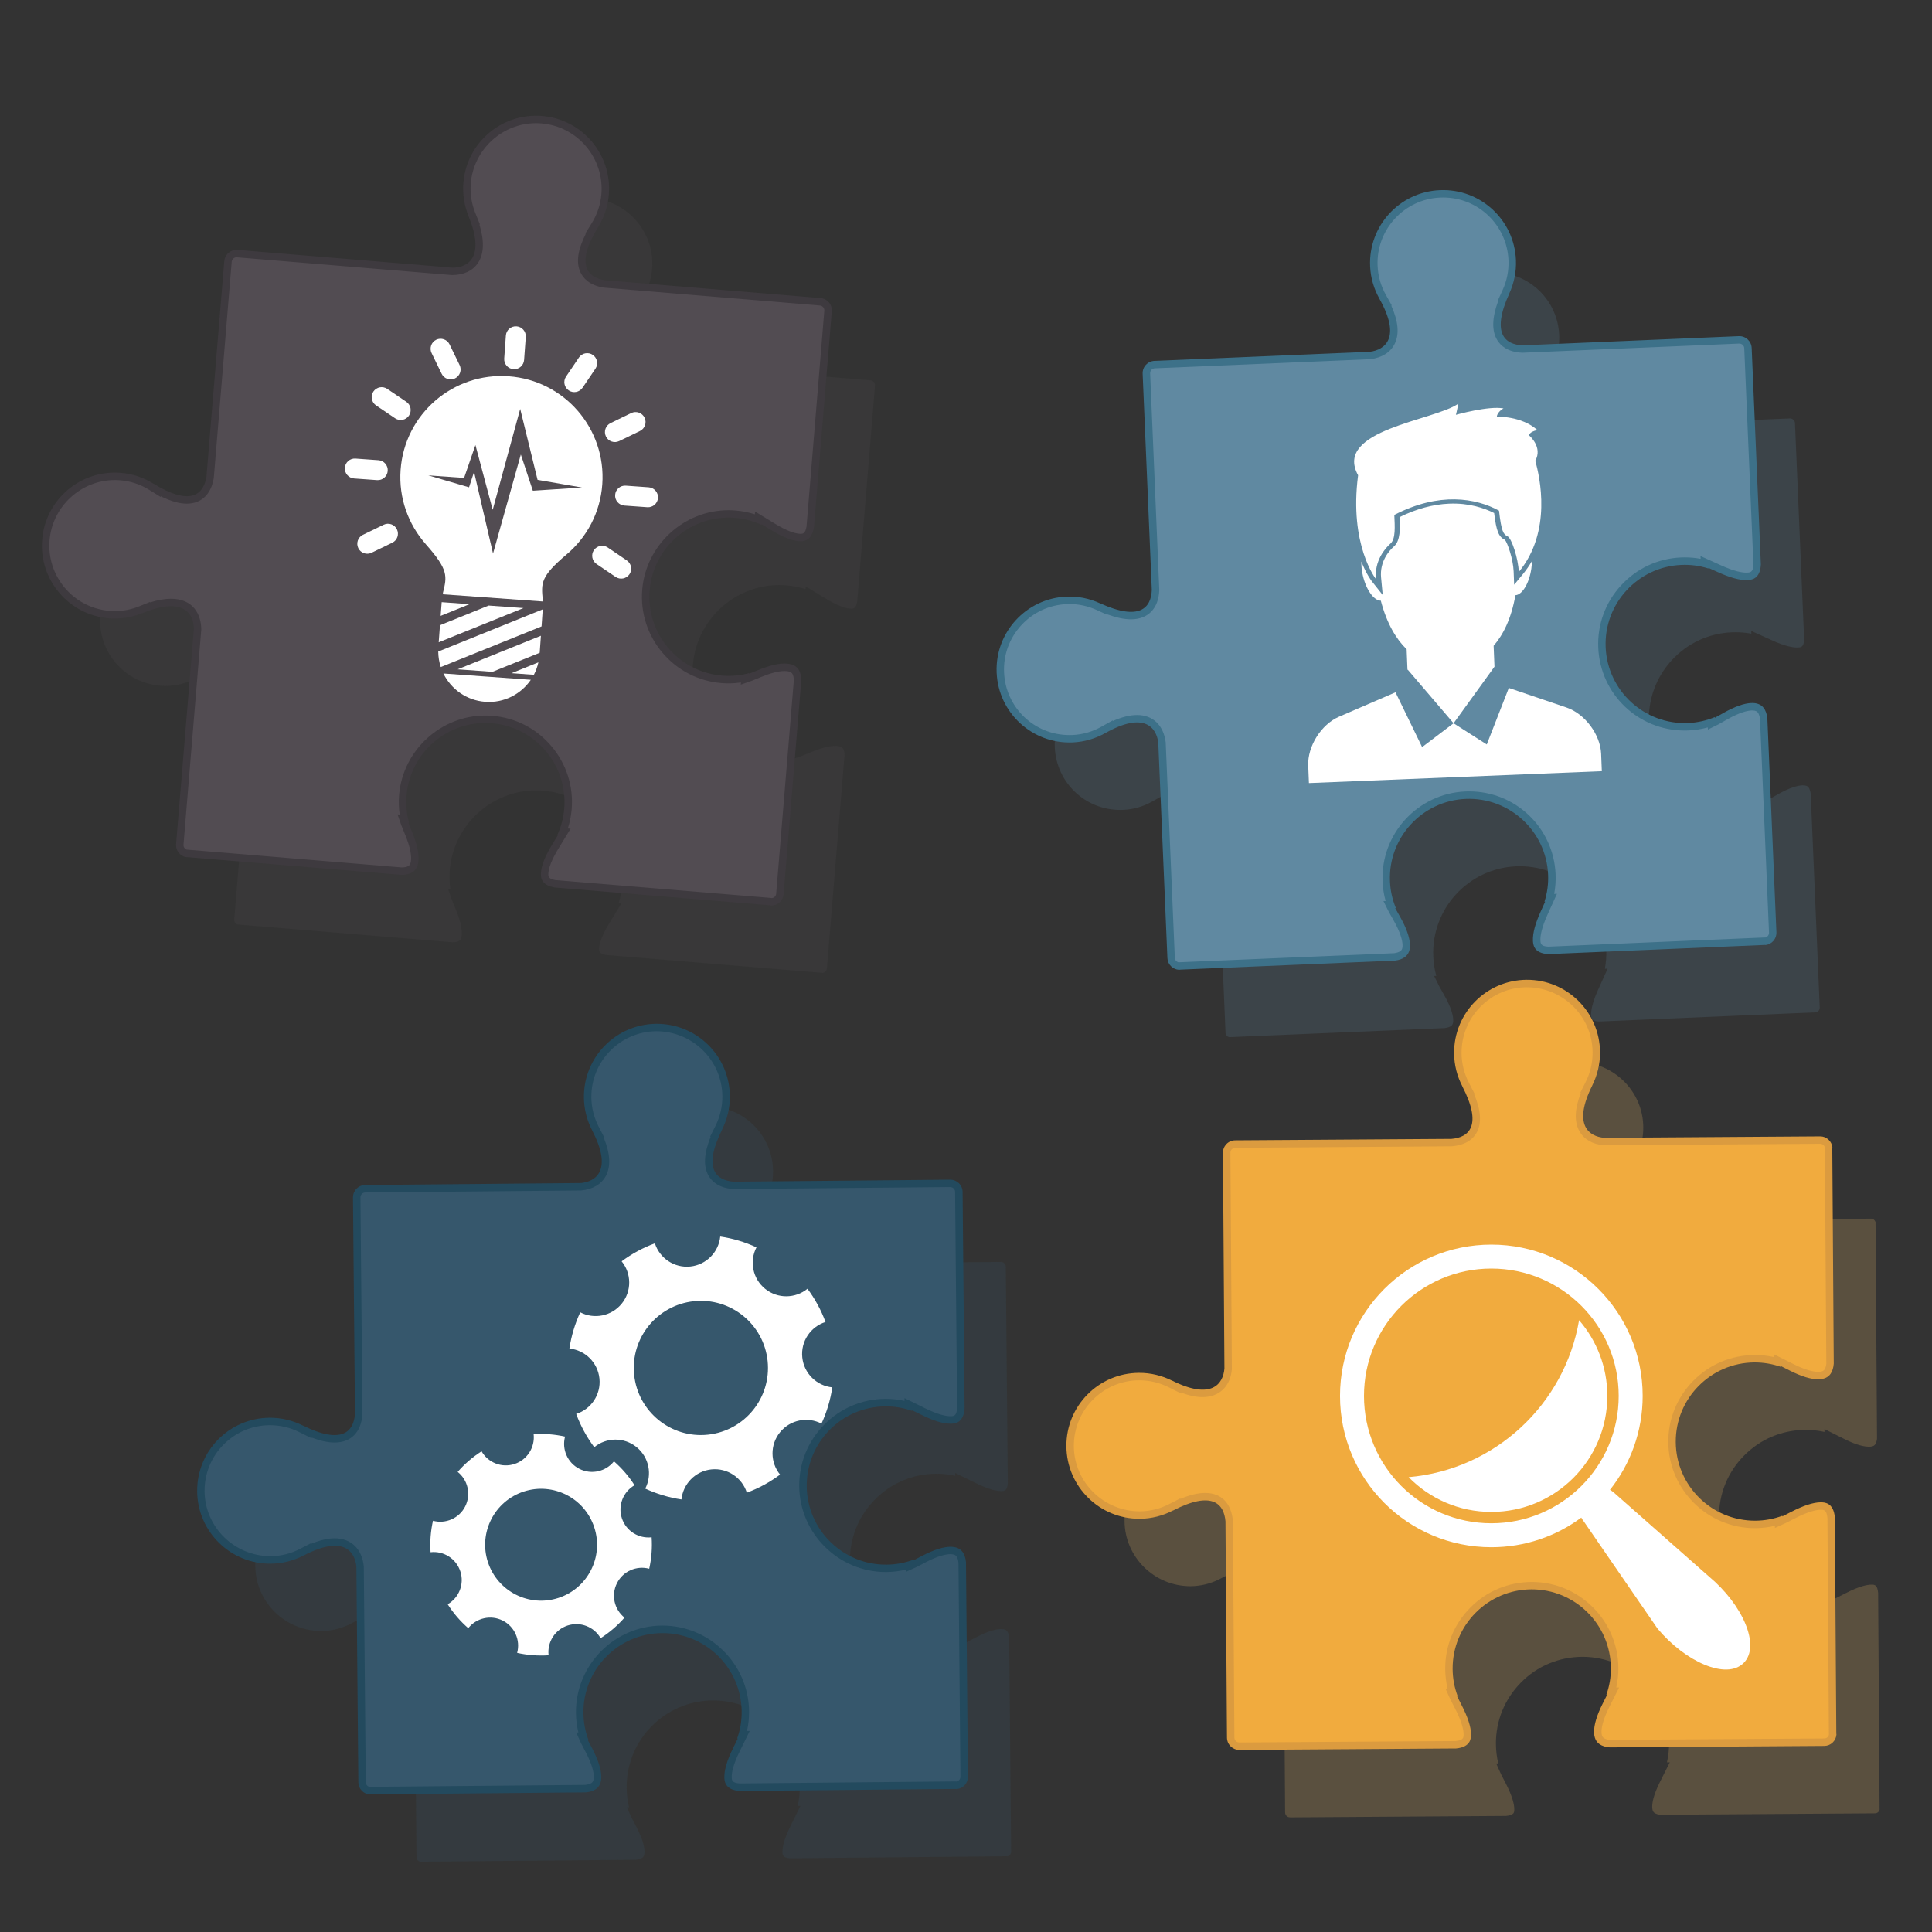
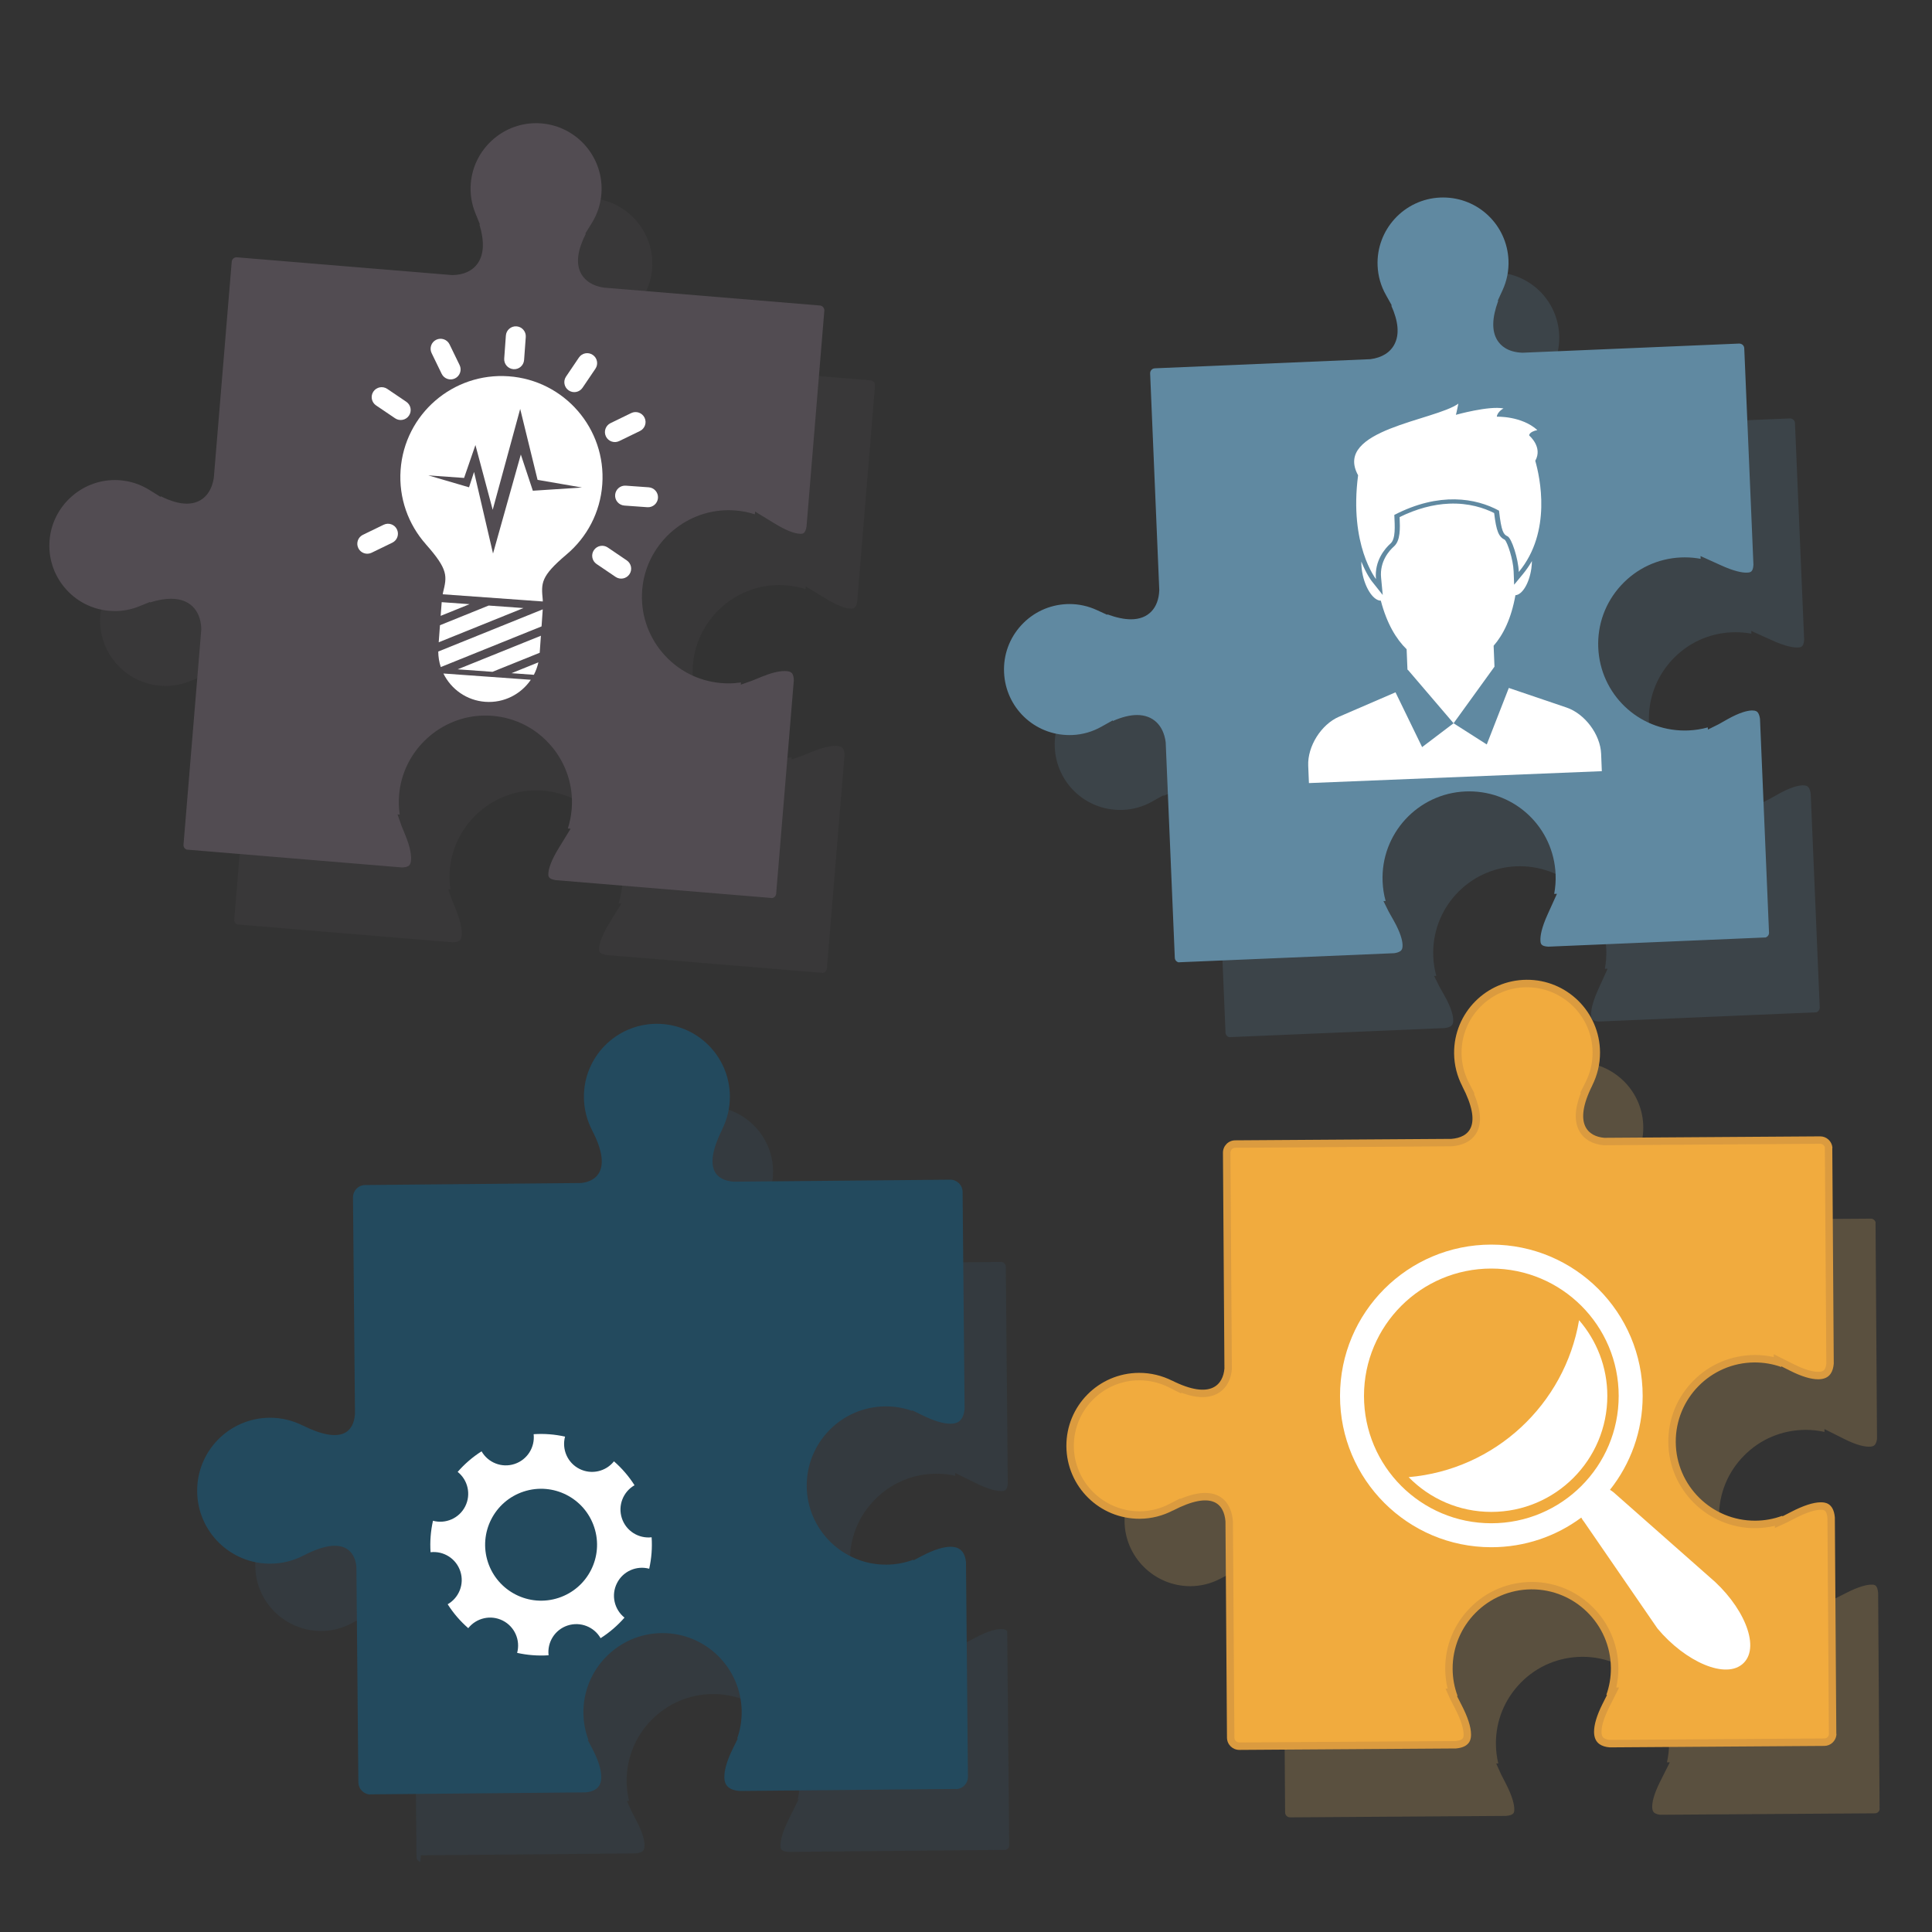
<svg xmlns="http://www.w3.org/2000/svg" version="1.1" id="图层_1" x="0px" y="0px" width="100px" height="100px" viewBox="0 0 100 100" enable-background="new 0 0 100 100" xml:space="preserve">
  <rect x="0" y="0" width="100" height="100" fill="#333333" stroke="none" />
  <g>
    <path opacity="0.2" fill="#F7C571" d="M66.771,94.065c-0.139,0-0.253-0.112-0.254-0.252L66.44,82.614   c-0.08-0.942-0.602-1.465-1.435-1.465c-0.369,0-0.793,0.099-1.285,0.307v-0.028l-0.563,0.289c-0.481,0.251-0.999,0.379-1.536,0.384   c-1.881,0-3.401-1.512-3.415-3.368c-0.012-1.869,1.499-3.401,3.368-3.414l0,0c0.554,0,1.064,0.123,1.542,0.361l0.645,0.324   l-0.006-0.046c0.416,0.154,0.79,0.231,1.117,0.231c0.859,0,1.439-0.554,1.513-1.445L66.31,63.538c0-0.065,0.025-0.13,0.073-0.179   c0.048-0.048,0.11-0.075,0.179-0.075l11.197-0.077c0.789-0.065,1.138-0.421,1.295-0.708c0.27-0.488,0.226-1.147-0.135-2.011h0.029   l-0.29-0.563c-0.251-0.481-0.38-1-0.384-1.536c-0.006-0.907,0.341-1.761,0.978-2.405c0.635-0.645,1.483-1.004,2.39-1.01   c1.881,0,3.401,1.51,3.414,3.368c0.004,0.536-0.117,1.055-0.361,1.541l-0.28,0.558h0.033c-0.323,0.83-0.348,1.497-0.074,1.984   c0.237,0.422,0.684,0.68,1.258,0.727l11.204-0.075c0.119,0,0.22,0.082,0.245,0.196c-0.002,0.016-0.003,0.035-0.003,0.053   l0.076,11.136c-0.01,0.107-0.045,0.229-0.095,0.3c-0.027,0.04-0.083,0.119-0.321,0.119c-0.224,0-0.619-0.068-1.274-0.396   l-1.03-0.516l0.001,0.147c-0.319-0.07-0.646-0.108-0.977-0.108c-1.228,0.009-2.349,0.483-3.19,1.338   c-0.841,0.852-1.301,1.979-1.293,3.176c0.018,2.454,2.027,4.45,4.481,4.45c0.361-0.003,0.706-0.042,1.037-0.122v0.113l0.562-0.257   l0.462-0.235c0.713-0.369,1.124-0.448,1.342-0.451c0.003,0,0.005,0,0.007,0c0.162,0,0.307,0.007,0.346,0.427l0.075,11.184   l0.003,0.026c-0.025,0.117-0.123,0.2-0.242,0.2l-11.109,0.075c-0.107-0.009-0.229-0.044-0.301-0.095   c-0.035-0.024-0.118-0.082-0.12-0.32c-0.001-0.216,0.066-0.613,0.397-1.275l0.514-1.024h-0.147   c0.073-0.331,0.111-0.668,0.109-1.013c-0.018-2.454-2.027-4.449-4.48-4.449c-1.228,0.006-2.349,0.48-3.19,1.335   c-0.841,0.852-1.301,1.979-1.293,3.176c0.003,0.343,0.045,0.683,0.123,1.011h-0.108l0.251,0.557l0.237,0.461   c0.368,0.713,0.447,1.124,0.448,1.342c0.002,0.168,0.003,0.313-0.426,0.354l-11.154,0.075H66.771z" />
    <g opacity="0.2">
-       <path fill="#36576C" d="M21.758,96.367c-0.115-0.024-0.199-0.123-0.2-0.242l-0.103-11.169c-0.088-0.913-0.665-1.459-1.504-1.459    c-0.353,0-0.76,0.096-1.217,0.281v-0.033l-0.563,0.291c-0.481,0.252-0.998,0.382-1.535,0.386c-1.885,0-3.405-1.505-3.422-3.358    c-0.008-0.905,0.337-1.76,0.971-2.406c0.635-0.646,1.482-1.007,2.388-1.016h0.001c0.559,0,1.066,0.122,1.542,0.358l0.643,0.322    l-0.004-0.04c0.452,0.172,0.843,0.258,1.187,0.258c0.852,0,1.377-0.534,1.442-1.461l-0.102-11.228    c-0.001-0.066,0.025-0.13,0.072-0.179c0.047-0.049,0.111-0.075,0.179-0.075l11.169-0.104c0.608-0.058,1.051-0.324,1.28-0.748    c0.266-0.492,0.23-1.152-0.102-1.974h0.032l-0.292-0.564c-0.251-0.481-0.382-0.998-0.386-1.534    c-0.018-1.87,1.49-3.405,3.359-3.422c1.884,0,3.404,1.506,3.421,3.359c0.005,0.537-0.116,1.056-0.357,1.543l-0.279,0.557h0.03    c-0.35,0.874-0.384,1.538-0.107,2.021c0.163,0.285,0.518,0.636,1.277,0.688l11.228-0.102c0.141,0,0.254,0.113,0.255,0.25    l0.103,11.212c-0.031,0.396-0.176,0.397-0.342,0.399c-0.229,0-0.639-0.075-1.349-0.428l-1.031-0.508l0.001,0.144    c-0.315-0.071-0.639-0.106-0.967-0.106h-0.043c-1.194,0.011-2.315,0.488-3.155,1.345c-0.839,0.854-1.296,1.983-1.285,3.178    c0.023,2.448,2.033,4.44,4.48,4.44h0.042c0.342-0.004,0.68-0.046,1.008-0.125l0.001,0.112l0.558-0.254l0.461-0.24    c0.656-0.343,1.051-0.415,1.268-0.418l0,0c0.239,0,0.297,0.078,0.324,0.115c0.051,0.07,0.088,0.189,0.101,0.331l0.101,11.075    c0.001,0.119-0.08,0.221-0.195,0.247c-0.016-0.002-0.033-0.004-0.05-0.004l-11.193,0.104c-0.396-0.031-0.398-0.177-0.399-0.344    c-0.002-0.219,0.07-0.632,0.427-1.347l0.504-1.024H41.29c0.074-0.331,0.11-0.671,0.107-1.015    c-0.022-2.448-2.033-4.441-4.481-4.441h-0.041c-2.471,0.022-4.463,2.053-4.439,4.522c0.003,0.342,0.045,0.68,0.125,1.009    l-0.112,0.002l0.253,0.559l0.241,0.461c0.342,0.656,0.416,1.051,0.418,1.268c0.002,0.238-0.08,0.298-0.115,0.324    c-0.071,0.051-0.192,0.088-0.333,0.102l-11.126,0.1L21.758,96.367z" />
+       <path fill="#36576C" d="M21.758,96.367c-0.115-0.024-0.199-0.123-0.2-0.242l-0.103-11.169c-0.088-0.913-0.665-1.459-1.504-1.459    c-0.353,0-0.76,0.096-1.217,0.281v-0.033l-0.563,0.291c-0.481,0.252-0.998,0.382-1.535,0.386c-1.885,0-3.405-1.505-3.422-3.358    c-0.008-0.905,0.337-1.76,0.971-2.406c0.635-0.646,1.482-1.007,2.388-1.016h0.001c0.559,0,1.066,0.122,1.542,0.358l0.643,0.322    l-0.004-0.04c0.452,0.172,0.843,0.258,1.187,0.258c0.852,0,1.377-0.534,1.442-1.461l-0.102-11.228    c-0.001-0.066,0.025-0.13,0.072-0.179c0.047-0.049,0.111-0.075,0.179-0.075l11.169-0.104c0.608-0.058,1.051-0.324,1.28-0.748    c0.266-0.492,0.23-1.152-0.102-1.974h0.032l-0.292-0.564c-0.251-0.481-0.382-0.998-0.386-1.534    c-0.018-1.87,1.49-3.405,3.359-3.422c1.884,0,3.404,1.506,3.421,3.359c0.005,0.537-0.116,1.056-0.357,1.543l-0.279,0.557h0.03    c-0.35,0.874-0.384,1.538-0.107,2.021c0.163,0.285,0.518,0.636,1.277,0.688l11.228-0.102c0.141,0,0.254,0.113,0.255,0.25    l0.103,11.212c-0.031,0.396-0.176,0.397-0.342,0.399c-0.229,0-0.639-0.075-1.349-0.428l-1.031-0.508l0.001,0.144    c-0.315-0.071-0.639-0.106-0.967-0.106h-0.043c-1.194,0.011-2.315,0.488-3.155,1.345c-0.839,0.854-1.296,1.983-1.285,3.178    c0.023,2.448,2.033,4.44,4.48,4.44h0.042c0.342-0.004,0.68-0.046,1.008-0.125l0.001,0.112l0.558-0.254l0.461-0.24    c0.656-0.343,1.051-0.415,1.268-0.418l0,0c0.239,0,0.297,0.078,0.324,0.115l0.101,11.075    c0.001,0.119-0.08,0.221-0.195,0.247c-0.016-0.002-0.033-0.004-0.05-0.004l-11.193,0.104c-0.396-0.031-0.398-0.177-0.399-0.344    c-0.002-0.219,0.07-0.632,0.427-1.347l0.504-1.024H41.29c0.074-0.331,0.11-0.671,0.107-1.015    c-0.022-2.448-2.033-4.441-4.481-4.441h-0.041c-2.471,0.022-4.463,2.053-4.439,4.522c0.003,0.342,0.045,0.68,0.125,1.009    l-0.112,0.002l0.253,0.559l0.241,0.461c0.342,0.656,0.416,1.051,0.418,1.268c0.002,0.238-0.08,0.298-0.115,0.324    c-0.071,0.051-0.192,0.088-0.333,0.102l-11.126,0.1L21.758,96.367z" />
    </g>
    <path opacity="0.2" fill="#524C52" d="M42.527,50.352L31.378,49.43c-0.393-0.067-0.381-0.212-0.367-0.378   c0.018-0.218,0.128-0.623,0.548-1.303l0.601-0.981l-0.144-0.011c0.104-0.322,0.17-0.654,0.199-0.995   c0.098-1.191-0.275-2.351-1.049-3.265c-0.774-0.915-1.857-1.472-3.048-1.57c-0.125-0.011-0.248-0.016-0.372-0.016   c-2.312,0-4.273,1.806-4.464,4.112c-0.027,0.341-0.018,0.681,0.032,1.015l-0.113-0.01l0.203,0.58l0.197,0.483   c0.281,0.684,0.317,1.085,0.3,1.3c-0.019,0.237-0.104,0.287-0.144,0.312c-0.075,0.045-0.198,0.07-0.338,0.07L12.34,47.855   l-0.041-0.001c-0.111-0.034-0.186-0.14-0.176-0.258l0.92-11.132c-0.003-0.79-0.419-1.598-1.568-1.598   c-0.318,0-0.682,0.064-1.088,0.191v-0.024l-0.532,0.215c-0.413,0.17-0.845,0.256-1.286,0.256c-0.092,0-0.186-0.004-0.278-0.012   c-0.902-0.074-1.723-0.496-2.308-1.186c-0.586-0.692-0.867-1.569-0.792-2.472c0.145-1.745,1.626-3.111,3.375-3.111   c0.094,0,0.189,0.003,0.284,0.012c0.535,0.044,1.042,0.21,1.503,0.498l0.589,0.364V29.56c0.518,0.257,0.963,0.384,1.352,0.384   c0.75,0,1.26-0.484,1.397-1.33l0.927-11.189c0.01-0.131,0.121-0.233,0.251-0.233l11.152,0.921c0.612-0.002,1.076-0.226,1.344-0.628   c0.312-0.467,0.335-1.136,0.074-1.991l0.028,0.001l-0.23-0.569c-0.207-0.501-0.288-1.028-0.244-1.564   c0.143-1.745,1.626-3.111,3.375-3.111c0.094,0,0.189,0.003,0.284,0.012c1.863,0.154,3.253,1.795,3.1,3.658   c-0.044,0.536-0.212,1.042-0.498,1.503l-0.336,0.542l0.031,0.002c-0.422,0.832-0.515,1.486-0.286,1.991   c0.137,0.299,0.457,0.681,1.208,0.803l11.19,0.926c0.139,0.011,0.243,0.134,0.23,0.273L44.37,31.135   c-0.063,0.37-0.208,0.37-0.295,0.37l0,0c-0.032,0-0.061-0.002-0.083-0.004c-0.219-0.018-0.622-0.128-1.302-0.548l-0.982-0.6   l-0.011,0.143c-0.321-0.104-0.655-0.17-0.995-0.197c-0.125-0.011-0.25-0.016-0.372-0.016c-2.313,0-4.273,1.807-4.464,4.112   c-0.098,1.191,0.274,2.351,1.048,3.266c0.775,0.914,1.857,1.471,3.049,1.57c0.125,0.01,0.249,0.016,0.373,0.016   c0.214,0,0.429-0.017,0.642-0.047l-0.01,0.112l0.58-0.203l0.482-0.197c0.492-0.201,0.897-0.304,1.204-0.304   c0.033,0,0.066,0.001,0.097,0.004c0.237,0.02,0.289,0.106,0.311,0.144c0.045,0.075,0.071,0.199,0.071,0.34L42.8,50.133   c-0.01,0.118-0.103,0.212-0.22,0.226L42.527,50.352z" />
    <path opacity="0.2" fill="#6089A1" d="M63.641,53.687c-0.115-0.021-0.203-0.117-0.208-0.236l-0.472-11.159   c-0.117-0.894-0.671-1.408-1.485-1.408c-0.364,0-0.784,0.105-1.254,0.311v-0.035l-0.575,0.322   c-0.474,0.268-0.985,0.415-1.521,0.438c-0.05,0.001-0.099,0.002-0.146,0.002c-1.821,0-3.308-1.426-3.385-3.247   c-0.039-0.905,0.277-1.771,0.891-2.438c0.612-0.667,1.448-1.055,2.354-1.094c0.048-0.002,0.096-0.003,0.144-0.003   c0.486,0,0.961,0.105,1.409,0.31l0.546,0.25v-0.026c0.47,0.171,0.874,0.256,1.228,0.256c0.881,0,1.428-0.564,1.462-1.509   l-0.473-11.218c-0.006-0.139,0.103-0.258,0.241-0.264l11.16-0.473c0.606-0.078,1.04-0.358,1.255-0.791   c0.251-0.502,0.192-1.168-0.176-1.985l0.03-0.002l-0.3-0.536c-0.268-0.473-0.414-0.985-0.437-1.521   c-0.079-1.868,1.376-3.452,3.243-3.531c0.05-0.002,0.099-0.003,0.147-0.003c1.82,0,3.307,1.426,3.385,3.247   c0.021,0.538-0.081,1.06-0.308,1.553l-0.25,0.546h0.027c-0.327,0.894-0.342,1.565-0.047,2.043c0.172,0.279,0.537,0.618,1.299,0.646   c0,0,11.218-0.474,11.219-0.474c0.146,0,0.257,0.106,0.263,0.242l0.475,11.202c-0.018,0.396-0.164,0.403-0.331,0.411l-0.043,0.001   c-0.219,0-0.625-0.067-1.318-0.384l-1.047-0.474l0.007,0.144c-0.27-0.051-0.544-0.076-0.82-0.076c-0.064,0-0.128,0.001-0.192,0.004   c-1.194,0.05-2.299,0.564-3.109,1.447c-0.811,0.882-1.229,2.026-1.179,3.22c0.102,2.406,2.068,4.292,4.476,4.292   c0.063,0,0.127-0.002,0.191-0.004c0.342-0.015,0.678-0.067,1.003-0.158l0.005,0.112l0.551-0.272l0.453-0.256   c0.644-0.363,1.037-0.45,1.254-0.46h0.039c0.182,0,0.246,0.053,0.287,0.105c0.054,0.068,0.094,0.188,0.113,0.328l0.467,11.066   C94.19,52.268,94.112,52.371,94,52.4c-0.012,0-0.022-0.001-0.033-0.001l-11.201,0.475c-0.397-0.019-0.404-0.163-0.411-0.331   c-0.009-0.22,0.05-0.633,0.382-1.361l0.473-1.043l-0.143,0.006c0.063-0.333,0.087-0.672,0.073-1.016   c-0.102-2.406-2.068-4.292-4.476-4.292c-0.063,0-0.128,0.001-0.191,0.004c-2.469,0.105-4.393,2.198-4.287,4.667   c0.014,0.341,0.066,0.678,0.157,1.003l-0.113,0.004l0.273,0.551l0.256,0.453c0.363,0.645,0.45,1.038,0.459,1.254   c0.012,0.237-0.069,0.299-0.104,0.326c-0.069,0.054-0.188,0.095-0.328,0.113l-11.117,0.469L63.641,53.687z" />
  </g>
  <path fill="#DB9B3F" d="M58.947,71.059c0.617-0.004,1.199,0.144,1.717,0.402v-0.003c2.053,1.029,2.646,0.17,2.712-0.622L63.3,59.668  c-0.003-0.354,0.281-0.643,0.634-0.645l11.197-0.075c0.903-0.077,1.613-0.682,0.557-2.722h0.003  c-0.267-0.512-0.423-1.092-0.427-1.71c-0.015-2.087,1.665-3.788,3.751-3.803c2.085-0.014,3.787,1.665,3.802,3.75  c0.005,0.617-0.144,1.2-0.402,1.719h0.002c-1.028,2.053-0.169,2.646,0.621,2.711l11.17-0.075c0.331-0.003,0.603,0.249,0.637,0.571  c-0.001,0.02-0.006,0.04-0.006,0.062l0.076,11.133c-0.016,0.208-0.072,0.394-0.165,0.525c-0.133,0.188-0.341,0.28-0.634,0.283  c-0.377,0.002-0.864-0.144-1.449-0.438l-0.467-0.234v0.036c-0.448-0.159-0.916-0.238-1.396-0.236  c-2.259,0.016-4.083,1.865-4.067,4.125c0.016,2.258,1.865,4.081,4.124,4.065c0.479-0.002,0.946-0.088,1.393-0.254v0.033l0.464-0.238  c0.624-0.322,1.134-0.488,1.514-0.492c0.189,0,0.668-0.002,0.739,0.777l0.076,11.188c0,0.022,0.006,0.042,0.007,0.062  c-0.03,0.325-0.297,0.581-0.629,0.583l-11.108,0.075c-0.209-0.016-0.394-0.073-0.525-0.166c-0.188-0.132-0.281-0.34-0.284-0.633  c-0.002-0.378,0.145-0.865,0.438-1.45l0.234-0.466h-0.037c0.16-0.448,0.24-0.916,0.236-1.397c-0.016-2.258-1.865-4.083-4.123-4.067  c-2.259,0.016-4.084,1.865-4.068,4.125c0.004,0.481,0.089,0.947,0.257,1.393h-0.034l0.237,0.464  c0.323,0.624,0.489,1.134,0.492,1.514c0.001,0.19,0.003,0.669-0.777,0.739l-11.188,0.075h-0.023  c-0.353,0.002-0.641-0.28-0.644-0.634L63.43,78.744c-0.077-0.902-0.681-1.613-2.72-0.557v-0.004  c-0.514,0.267-1.094,0.424-1.712,0.428c-2.086,0.014-3.787-1.666-3.802-3.752S56.861,71.072,58.947,71.059z" />
  <path fill="#F1AB3E" d="M64.146,90.19c-0.139,0-0.253-0.112-0.254-0.252l-0.076-11.199c-0.08-0.942-0.602-1.465-1.435-1.465  c-0.369,0-0.793,0.099-1.285,0.307v-0.028l-0.563,0.289c-0.481,0.251-0.999,0.379-1.536,0.384c-1.881,0-3.401-1.512-3.415-3.368  c-0.012-1.869,1.499-3.401,3.368-3.414l0,0c0.554,0,1.064,0.123,1.542,0.361l0.645,0.324l-0.006-0.046  c0.416,0.154,0.79,0.231,1.117,0.231c0.859,0,1.439-0.554,1.513-1.445l-0.075-11.206c0-0.065,0.025-0.13,0.073-0.179  c0.048-0.048,0.11-0.075,0.179-0.075l11.197-0.077c0.789-0.065,1.138-0.421,1.295-0.708c0.27-0.488,0.226-1.147-0.135-2.011h0.029  l-0.29-0.563c-0.251-0.481-0.38-1-0.384-1.536c-0.006-0.907,0.341-1.761,0.978-2.405c0.635-0.645,1.483-1.004,2.39-1.01  c1.881,0,3.401,1.51,3.414,3.368c0.004,0.536-0.117,1.055-0.361,1.541l-0.28,0.558h0.033c-0.323,0.83-0.348,1.497-0.074,1.984  c0.237,0.422,0.684,0.68,1.258,0.727l11.204-0.075c0.119,0,0.22,0.082,0.245,0.196c-0.002,0.016-0.003,0.035-0.003,0.053  l0.076,11.136c-0.01,0.107-0.045,0.229-0.095,0.3c-0.027,0.04-0.083,0.119-0.321,0.119c-0.224,0-0.619-0.068-1.274-0.396  l-1.03-0.516l0.001,0.147c-0.319-0.07-0.646-0.108-0.977-0.108c-1.228,0.009-2.349,0.483-3.19,1.338  c-0.841,0.852-1.301,1.979-1.293,3.176c0.018,2.454,2.027,4.45,4.481,4.45c0.361-0.003,0.706-0.042,1.037-0.122v0.113l0.562-0.257  l0.462-0.235c0.713-0.369,1.124-0.448,1.342-0.451c0.003,0,0.005,0,0.007,0c0.162,0,0.307,0.007,0.346,0.427l0.075,11.184  l0.003,0.026c-0.025,0.117-0.123,0.2-0.242,0.2l-11.109,0.075c-0.107-0.009-0.229-0.044-0.301-0.095  c-0.035-0.024-0.118-0.082-0.12-0.32c-0.001-0.216,0.066-0.613,0.397-1.275l0.514-1.024h-0.147c0.073-0.331,0.111-0.668,0.109-1.013  c-0.018-2.454-2.027-4.449-4.48-4.449c-1.228,0.006-2.349,0.48-3.19,1.335c-0.841,0.852-1.301,1.979-1.293,3.176  c0.003,0.343,0.045,0.683,0.123,1.011h-0.108l0.251,0.557l0.237,0.461c0.368,0.713,0.447,1.124,0.448,1.342  c0.002,0.168,0.003,0.313-0.426,0.354L64.171,90.19H64.146z" />
  <g>
    <path fill="#FFFFFF" d="M88.466,81.609l-4.946-4.366c-0.061-0.049-0.124-0.093-0.188-0.13c1.059-1.336,1.692-3.024,1.692-4.86   c0-4.326-3.507-7.833-7.833-7.833s-7.832,3.507-7.832,7.833s3.506,7.831,7.832,7.831c1.744,0,3.354-0.569,4.656-1.534   c0.041,0.077,0.087,0.152,0.146,0.221l3.796,5.518c1.434,1.72,3.568,2.68,4.463,1.786C91.147,85.178,90.185,83.044,88.466,81.609z    M70.6,72.253c0-3.642,2.951-6.593,6.591-6.593c3.641,0,6.592,2.951,6.592,6.593c0,3.64-2.951,6.591-6.592,6.591   C73.551,78.844,70.6,75.893,70.6,72.253z M83.195,72.253c0,3.315-2.688,6.003-6.005,6.003c-1.677,0-3.19-0.688-4.279-1.799   c4.469-0.386,8.08-3.765,8.822-8.124C82.642,69.386,83.195,70.752,83.195,72.253z" />
  </g>
  <g>
    <path fill="#234A5E" d="M30.223,56.801c0.005,0.618,0.162,1.198,0.43,1.711H30.65c1.062,2.037,0.212,2.644-0.577,2.721   l-11.169,0.104c-0.353,0.002-0.637,0.291-0.633,0.644l0.103,11.197c-0.063,0.905-0.654,1.624-2.71,0.601v0.002   c-0.518-0.258-1.1-0.404-1.718-0.399c-2.085,0.02-3.761,1.726-3.741,3.812c0.019,2.086,1.725,3.761,3.811,3.741   c0.618-0.005,1.197-0.161,1.71-0.431v0.003c2.037-1.063,2.643-0.212,2.721,0.578l0.102,11.17c0.004,0.331,0.26,0.599,0.584,0.627   c0.021-0.002,0.041-0.007,0.062-0.007l11.132-0.102c0.208-0.02,0.391-0.079,0.523-0.174c0.187-0.137,0.276-0.345,0.272-0.639   c-0.003-0.377-0.159-0.862-0.461-1.443l-0.241-0.461h0.037c-0.168-0.446-0.255-0.914-0.26-1.393c-0.021-2.26,1.8-4.114,4.059-4.134   c2.258-0.021,4.112,1.799,4.133,4.059c0.004,0.479-0.074,0.947-0.234,1.397h0.034l-0.23,0.466   c-0.313,0.629-0.471,1.141-0.467,1.522c0.001,0.188,0.006,0.667,0.788,0.727l11.188-0.104c0.021,0,0.041,0.005,0.062,0.007   c0.322-0.035,0.574-0.307,0.57-0.638l-0.101-11.108c-0.02-0.21-0.079-0.393-0.173-0.523c-0.137-0.188-0.346-0.275-0.639-0.273   c-0.376,0.005-0.862,0.159-1.442,0.461l-0.462,0.241v-0.035c-0.446,0.167-0.913,0.253-1.393,0.258   c-2.258,0.02-4.113-1.799-4.134-4.057c-0.02-2.26,1.8-4.114,4.059-4.134c0.48-0.005,0.948,0.072,1.397,0.233l-0.001-0.033   l0.467,0.228c0.631,0.315,1.144,0.473,1.523,0.468c0.189,0,0.668-0.006,0.726-0.788l-0.103-11.188v-0.022   c-0.003-0.353-0.292-0.636-0.645-0.633l-11.198,0.104c-0.904-0.064-1.624-0.655-0.599-2.71h-0.003   c0.258-0.52,0.405-1.102,0.399-1.72c-0.02-2.086-1.726-3.76-3.812-3.742C31.879,53.011,30.204,54.715,30.223,56.801z" />
-     <path fill="#36576C" d="M19.133,92.492c-0.115-0.024-0.199-0.123-0.2-0.242l-0.103-11.169c-0.088-0.913-0.665-1.459-1.504-1.459   c-0.353,0-0.76,0.096-1.217,0.281V79.87l-0.563,0.291c-0.481,0.252-0.998,0.382-1.535,0.386c-1.885,0-3.405-1.505-3.422-3.358   c-0.008-0.905,0.337-1.76,0.971-2.406c0.635-0.646,1.482-1.007,2.388-1.016h0.001c0.559,0,1.066,0.122,1.542,0.358l0.643,0.322   l-0.004-0.04c0.452,0.172,0.843,0.258,1.187,0.258c0.852,0,1.377-0.534,1.442-1.461l-0.102-11.228   c-0.001-0.066,0.025-0.13,0.072-0.179c0.047-0.049,0.111-0.075,0.179-0.075l11.169-0.104c0.608-0.058,1.051-0.324,1.28-0.748   c0.266-0.492,0.23-1.152-0.102-1.974h0.032l-0.292-0.564c-0.251-0.481-0.382-0.998-0.386-1.534c-0.018-1.87,1.49-3.405,3.359-3.422   c1.884,0,3.404,1.506,3.421,3.359c0.005,0.537-0.116,1.056-0.357,1.543l-0.279,0.557h0.03c-0.35,0.874-0.384,1.538-0.107,2.021   c0.163,0.285,0.518,0.636,1.277,0.688l11.228-0.102c0.141,0,0.254,0.113,0.255,0.25l0.103,11.212   c-0.031,0.396-0.175,0.397-0.342,0.399c-0.229,0-0.639-0.075-1.349-0.428l-1.031-0.508l0.001,0.144   c-0.315-0.071-0.639-0.106-0.967-0.106h-0.043c-1.194,0.011-2.315,0.488-3.155,1.345c-0.839,0.854-1.296,1.983-1.285,3.178   c0.023,2.448,2.033,4.44,4.48,4.44h0.042c0.342-0.004,0.68-0.046,1.008-0.125l0.001,0.112l0.558-0.254l0.461-0.24   c0.656-0.343,1.052-0.415,1.268-0.418l0,0c0.239,0,0.297,0.078,0.324,0.115c0.051,0.07,0.087,0.189,0.101,0.331l0.101,11.075   c0.001,0.119-0.081,0.221-0.195,0.247c-0.016-0.002-0.033-0.004-0.05-0.004l-11.193,0.104c-0.396-0.031-0.398-0.177-0.399-0.344   c-0.002-0.219,0.07-0.632,0.427-1.347l0.504-1.024h-0.141c0.074-0.331,0.11-0.671,0.107-1.015   c-0.022-2.448-2.033-4.441-4.481-4.441H34.25c-2.471,0.022-4.463,2.053-4.439,4.522c0.003,0.342,0.045,0.68,0.125,1.009   l-0.112,0.002l0.253,0.559l0.241,0.461c0.342,0.656,0.416,1.051,0.418,1.268c0.002,0.238-0.08,0.298-0.115,0.324   c-0.071,0.051-0.192,0.088-0.333,0.102l-11.126,0.1L19.133,92.492z" />
  </g>
-   <path fill="#FFFFFF" d="M36.822,76.056c0.833-0.086,1.591,0.433,1.834,1.203c0.624-0.229,1.201-0.548,1.72-0.934  c-0.51-0.625-0.531-1.541-0.002-2.191c0.528-0.651,1.43-0.819,2.146-0.448c0.271-0.59,0.463-1.219,0.559-1.876  c-0.802-0.08-1.466-0.716-1.553-1.55c-0.087-0.834,0.433-1.591,1.202-1.834c-0.229-0.622-0.546-1.201-0.933-1.72  c-0.625,0.51-1.542,0.53-2.193,0.003c-0.65-0.53-0.819-1.431-0.447-2.147c-0.588-0.271-1.218-0.464-1.876-0.559  c-0.08,0.801-0.715,1.465-1.548,1.552c-0.834,0.088-1.591-0.433-1.835-1.201c-0.624,0.229-1.201,0.545-1.72,0.932  c0.511,0.624,0.531,1.543,0.002,2.193c-0.528,0.649-1.43,0.819-2.146,0.446c-0.271,0.589-0.462,1.218-0.56,1.876  c0.804,0.079,1.467,0.715,1.554,1.55c0.086,0.834-0.433,1.591-1.203,1.834c0.229,0.622,0.546,1.2,0.934,1.722  c0.625-0.513,1.541-0.532,2.192-0.003c0.65,0.528,0.819,1.429,0.448,2.146c0.588,0.271,1.217,0.464,1.875,0.561  C35.353,76.807,35.988,76.142,36.822,76.056z M32.823,71.162c-0.198-1.906,1.188-3.612,3.097-3.812  c1.907-0.198,3.614,1.188,3.812,3.097c0.198,1.907-1.188,3.613-3.096,3.812C34.728,74.458,33.021,73.071,32.823,71.162z" />
  <path fill="#FFFFFF" d="M29.379,84.136c0.666-0.216,1.374,0.071,1.708,0.656c0.467-0.298,0.882-0.658,1.237-1.064  c-0.526-0.419-0.705-1.163-0.389-1.785c0.314-0.625,1.02-0.921,1.668-0.746c0.118-0.527,0.162-1.075,0.125-1.627  c-0.668,0.077-1.322-0.322-1.54-0.986c-0.218-0.664,0.071-1.375,0.655-1.708c-0.297-0.468-0.658-0.883-1.064-1.238  c-0.419,0.527-1.163,0.706-1.787,0.391s-0.92-1.02-0.745-1.669c-0.526-0.119-1.074-0.163-1.626-0.126  c0.076,0.669-0.323,1.322-0.988,1.541c-0.664,0.219-1.373-0.07-1.707-0.655c-0.468,0.298-0.882,0.657-1.237,1.065  c0.526,0.417,0.705,1.161,0.39,1.786c-0.314,0.622-1.02,0.92-1.668,0.743c-0.118,0.527-0.163,1.075-0.125,1.629  c0.669-0.077,1.321,0.322,1.54,0.987c0.219,0.664-0.07,1.372-0.654,1.706c0.297,0.468,0.657,0.883,1.065,1.238  c0.418-0.528,1.162-0.707,1.786-0.392c0.624,0.316,0.92,1.022,0.744,1.671c0.527,0.117,1.075,0.161,1.628,0.124  C28.316,85.008,28.715,84.354,29.379,84.136z M25.255,80.858c-0.498-1.519,0.329-3.156,1.849-3.655  c1.52-0.498,3.156,0.329,3.654,1.85c0.5,1.519-0.328,3.154-1.847,3.653S25.755,82.377,25.255,80.858z" />
-   <path fill="#3E3A3F" d="M23.985,9.455c-0.051,0.616,0.052,1.208,0.272,1.743h-0.003c0.871,2.125-0.031,2.651-0.824,2.657  l-11.132-0.92c-0.352-0.029-0.66,0.232-0.689,0.583l-0.923,11.16c-0.146,0.894-0.8,1.556-2.754,0.349v0.003  c-0.491-0.305-1.058-0.504-1.674-0.555c-2.08-0.171-3.903,1.374-4.075,3.453c-0.172,2.078,1.374,3.902,3.452,4.074  c0.616,0.051,1.207-0.052,1.743-0.272v0.003c2.125-0.871,2.65,0.031,2.657,0.824l-0.92,11.132c-0.028,0.331,0.203,0.62,0.522,0.678  c0.021,0,0.041-0.003,0.062-0.001l11.095,0.917c0.208,0,0.397-0.042,0.536-0.125c0.199-0.119,0.307-0.319,0.331-0.611  c0.031-0.375-0.08-0.873-0.328-1.479l-0.198-0.482l0.037,0.003c-0.126-0.459-0.17-0.931-0.13-1.41  c0.186-2.251,2.168-3.931,4.419-3.744c2.251,0.185,3.931,2.168,3.744,4.418c-0.04,0.48-0.16,0.938-0.36,1.371l0.033,0.002  l-0.271,0.443c-0.37,0.599-0.574,1.095-0.604,1.475c-0.017,0.188-0.054,0.665,0.718,0.794l11.15,0.921  c0.02,0.002,0.04,0.009,0.061,0.012c0.325-0.005,0.6-0.253,0.627-0.583l0.916-11.072c-0.001-0.208-0.042-0.397-0.126-0.536  c-0.118-0.198-0.318-0.307-0.61-0.33c-0.375-0.032-0.873,0.078-1.479,0.327l-0.482,0.197l0.003-0.036  c-0.459,0.127-0.931,0.17-1.412,0.13c-2.25-0.185-3.93-2.168-3.743-4.418c0.186-2.25,2.168-3.931,4.419-3.745  c0.479,0.04,0.938,0.16,1.371,0.361l0.002-0.034l0.444,0.271c0.599,0.371,1.095,0.574,1.473,0.605  c0.188,0.017,0.666,0.054,0.796-0.718l0.921-11.149l0.002-0.024c0.029-0.352-0.233-0.66-0.583-0.689L31.31,14.506  c-0.894-0.145-1.556-0.8-0.349-2.754l-0.002,0c0.305-0.491,0.503-1.058,0.554-1.675c0.172-2.078-1.374-3.902-3.452-4.074  C25.981,5.831,24.157,7.376,23.985,9.455z" />
  <path fill="#524C52" d="M39.902,46.477l-11.149-0.922c-0.393-0.067-0.381-0.212-0.367-0.378c0.018-0.218,0.128-0.623,0.548-1.303  l0.601-0.981l-0.144-0.011c0.104-0.322,0.17-0.654,0.199-0.995c0.098-1.191-0.275-2.351-1.049-3.265  c-0.774-0.915-1.857-1.472-3.048-1.57c-0.125-0.011-0.248-0.016-0.372-0.016c-2.312,0-4.273,1.806-4.464,4.112  c-0.027,0.341-0.018,0.681,0.032,1.015l-0.113-0.01l0.203,0.58l0.197,0.483c0.281,0.684,0.317,1.085,0.3,1.3  c-0.019,0.237-0.104,0.287-0.144,0.312c-0.075,0.045-0.198,0.07-0.338,0.07L9.715,43.98l-0.041-0.001  c-0.111-0.034-0.186-0.14-0.176-0.258l0.92-11.132c-0.003-0.79-0.419-1.598-1.568-1.598c-0.318,0-0.682,0.064-1.088,0.191v-0.024  l-0.532,0.215c-0.413,0.17-0.845,0.256-1.286,0.256c-0.092,0-0.186-0.004-0.278-0.012c-0.902-0.074-1.723-0.496-2.308-1.186  c-0.586-0.692-0.867-1.569-0.792-2.472c0.145-1.745,1.626-3.111,3.375-3.111c0.094,0,0.189,0.003,0.284,0.012  c0.535,0.044,1.042,0.21,1.503,0.498l0.589,0.364v-0.037c0.518,0.257,0.963,0.384,1.352,0.384c0.75,0,1.26-0.484,1.397-1.33  l0.927-11.189c0.01-0.131,0.121-0.233,0.251-0.233l11.152,0.921c0.612-0.002,1.076-0.226,1.344-0.628  c0.312-0.467,0.335-1.136,0.074-1.991l0.028,0.001l-0.23-0.569c-0.207-0.501-0.288-1.028-0.244-1.564  c0.143-1.745,1.626-3.111,3.375-3.111c0.094,0,0.189,0.003,0.284,0.012c1.863,0.154,3.253,1.795,3.1,3.658  c-0.044,0.536-0.212,1.042-0.498,1.503l-0.336,0.542l0.031,0.002c-0.422,0.832-0.515,1.486-0.286,1.991  c0.137,0.299,0.457,0.681,1.208,0.803l11.19,0.926c0.139,0.011,0.243,0.134,0.23,0.273L41.745,27.26  c-0.063,0.37-0.208,0.37-0.295,0.37l0,0c-0.032,0-0.061-0.002-0.083-0.004c-0.219-0.018-0.622-0.128-1.302-0.548l-0.982-0.6  l-0.011,0.143c-0.321-0.104-0.655-0.17-0.995-0.197c-0.125-0.011-0.25-0.016-0.372-0.016c-2.313,0-4.273,1.807-4.464,4.112  c-0.098,1.191,0.274,2.351,1.048,3.266c0.775,0.914,1.857,1.471,3.049,1.57c0.125,0.01,0.249,0.016,0.373,0.016  c0.214,0,0.429-0.017,0.642-0.047l-0.01,0.112l0.58-0.203l0.482-0.197c0.492-0.201,0.897-0.304,1.204-0.304  c0.033,0,0.066,0.001,0.097,0.004c0.237,0.02,0.289,0.106,0.311,0.144c0.045,0.075,0.071,0.199,0.071,0.34l-0.914,11.039  c-0.01,0.118-0.103,0.212-0.22,0.226L39.902,46.477z" />
  <g>
    <path fill="#FFFFFF" d="M22.95,34.86l4.526,0.325c-0.51,0.746-1.39,1.211-2.356,1.141C24.153,36.257,23.348,35.672,22.95,34.86z    M28.092,31.545l-0.011-0.001l-5.397,2.179c0.002,0.28,0.047,0.549,0.131,0.804l5.216-2.105   C28.063,31.956,28.092,31.557,28.092,31.545z M22.708,33.244l4.387-1.771l-1.802-0.13l-2.52,1.018   C22.748,32.693,22.724,33.021,22.708,33.244z M27.633,34.928c0.104-0.201,0.183-0.417,0.234-0.645l-1.39,0.561L27.633,34.928z    M22.808,31.877l1.497-0.605l-1.443-0.104C22.86,31.18,22.836,31.488,22.808,31.877z M23.688,34.644l1.803,0.129l2.444-0.986   c0.012-0.169,0.036-0.513,0.062-0.882L23.688,34.644z M29.331,28.693L29.331,28.693c-1.355,1.146-1.322,1.477-1.237,2.364h-0.002   c0.002,0.024,0.002,0.05,0.004,0.075l-5.181-0.372c0.005-0.024,0.009-0.049,0.015-0.074h-0.003   c0.212-0.866,0.292-1.188-0.887-2.517h0.002c-0.903-1.018-1.412-2.384-1.307-3.848c0.206-2.883,2.711-5.051,5.594-4.844   c2.883,0.207,5.051,2.711,4.845,5.594C31.069,26.536,30.371,27.815,29.331,28.693z M30.122,25.234l-2.298-0.397l-0.899-3.671   l-1.423,5.221l-0.894-3.352l-0.587,1.703l-1.852-0.132l2.108,0.617l0.26-0.796l0.982,4.224l1.439-5.126L27.58,25.4L30.122,25.234z" />
    <path fill="#FFFFFF" d="M27.127,18.631c-0.02,0.285-0.267,0.499-0.55,0.478l0,0c-0.285-0.021-0.499-0.267-0.479-0.552l0.086-1.188   c0.02-0.284,0.267-0.498,0.552-0.477l0,0c0.284,0.02,0.498,0.267,0.478,0.551L27.127,18.631z" />
    <path fill="#FFFFFF" d="M23.789,18.897c0.125,0.256,0.018,0.565-0.24,0.69l0,0c-0.256,0.125-0.565,0.018-0.689-0.24l-0.52-1.071   c-0.124-0.257-0.018-0.565,0.238-0.69l0,0c0.257-0.124,0.566-0.018,0.691,0.239L23.789,18.897z" />
    <path fill="#FFFFFF" d="M21.03,20.796c0.236,0.16,0.298,0.481,0.138,0.717l0,0c-0.16,0.236-0.481,0.298-0.717,0.138l-0.986-0.667   c-0.236-0.16-0.298-0.481-0.138-0.717l0,0c0.16-0.236,0.481-0.298,0.717-0.138L21.03,20.796z" />
-     <path fill="#FFFFFF" d="M19.591,23.821c0.284,0.021,0.498,0.267,0.478,0.552l0,0c-0.021,0.285-0.268,0.499-0.552,0.478   l-1.188-0.085c-0.285-0.021-0.499-0.269-0.479-0.552l0,0c0.021-0.285,0.268-0.499,0.552-0.478L19.591,23.821z" />
    <path fill="#FFFFFF" d="M19.857,27.161c0.256-0.125,0.565-0.018,0.688,0.238l0,0c0.125,0.257,0.018,0.565-0.238,0.69l-1.072,0.52   c-0.256,0.125-0.565,0.018-0.689-0.238l0,0c-0.125-0.257-0.018-0.565,0.239-0.69L19.857,27.161z" />
    <path fill="#FFFFFF" d="M30.878,29.193c-0.236-0.16-0.298-0.481-0.138-0.717l0,0c0.16-0.236,0.481-0.298,0.717-0.138l0.985,0.668   c0.236,0.16,0.298,0.481,0.138,0.717l0,0c-0.16,0.235-0.48,0.297-0.716,0.138L30.878,29.193z" />
    <path fill="#FFFFFF" d="M32.318,26.168c-0.285-0.021-0.499-0.268-0.479-0.552l0,0c0.021-0.285,0.268-0.499,0.552-0.478l1.188,0.085   c0.284,0.021,0.498,0.269,0.478,0.552l0,0c-0.021,0.285-0.268,0.498-0.552,0.478L32.318,26.168z" />
    <path fill="#FFFFFF" d="M32.052,22.829c-0.257,0.125-0.566,0.018-0.689-0.238l0,0c-0.125-0.257-0.018-0.565,0.238-0.69l1.071-0.521   c0.256-0.124,0.565-0.017,0.69,0.239l0,0c0.125,0.256,0.018,0.565-0.239,0.69L32.052,22.829z" />
    <path fill="#FFFFFF" d="M30.152,20.07c-0.16,0.236-0.48,0.298-0.716,0.138l0,0c-0.236-0.16-0.298-0.48-0.138-0.716l0.667-0.986   c0.16-0.236,0.481-0.297,0.716-0.137l0,0c0.236,0.159,0.298,0.48,0.138,0.716L30.152,20.07z" />
  </g>
-   <path fill="#3D7189" d="M70.917,13.773c0.026,0.617,0.201,1.192,0.486,1.695h-0.002c1.128,2.001,0.299,2.635-0.488,2.739  l-11.16,0.472c-0.352,0.015-0.626,0.313-0.61,0.666l0.474,11.188c-0.033,0.905-0.601,1.644-2.689,0.688v0.003  c-0.525-0.242-1.113-0.369-1.73-0.342c-2.083,0.088-3.701,1.849-3.612,3.933c0.088,2.083,1.848,3.7,3.932,3.613  c0.617-0.026,1.191-0.202,1.696-0.487v0.002c2-1.128,2.634-0.299,2.738,0.488l0.473,11.159c0.014,0.332,0.278,0.59,0.604,0.608  c0.02-0.002,0.04-0.008,0.061-0.009L72.21,49.72c0.208-0.025,0.389-0.09,0.517-0.191c0.182-0.141,0.265-0.353,0.252-0.646  c-0.016-0.376-0.187-0.856-0.509-1.427l-0.257-0.454L72.25,47c-0.183-0.44-0.285-0.904-0.305-1.384  c-0.096-2.257,1.662-4.169,3.919-4.265c2.256-0.095,4.169,1.662,4.265,3.918c0.021,0.48-0.043,0.951-0.188,1.404l0.034-0.001  l-0.214,0.475c-0.294,0.64-0.433,1.158-0.417,1.537c0.008,0.189,0.028,0.667,0.813,0.699l11.178-0.473  c0.021-0.001,0.041,0.002,0.062,0.003c0.321-0.045,0.564-0.324,0.55-0.657l-0.47-11.099c-0.027-0.207-0.091-0.388-0.19-0.516  c-0.143-0.182-0.354-0.265-0.647-0.253c-0.376,0.017-0.856,0.188-1.426,0.509l-0.455,0.256l-0.001-0.036  c-0.44,0.183-0.903,0.285-1.384,0.306c-2.256,0.095-4.169-1.663-4.266-3.919c-0.095-2.257,1.663-4.17,3.919-4.265  c0.48-0.021,0.951,0.042,1.405,0.187l-0.003-0.033l0.475,0.214c0.641,0.292,1.158,0.433,1.538,0.417  c0.188-0.009,0.666-0.03,0.699-0.813l-0.474-11.178l-0.001-0.023c-0.015-0.353-0.313-0.626-0.665-0.611l-11.188,0.474  c-0.904-0.033-1.645-0.601-0.688-2.689h-0.002c0.24-0.525,0.367-1.113,0.341-1.73c-0.088-2.083-1.85-3.701-3.932-3.612  C72.446,9.928,70.829,11.689,70.917,13.773z" />
  <path fill="#6089A1" d="M61.016,49.812c-0.115-0.02-0.203-0.117-0.208-0.236l-0.472-11.159c-0.117-0.894-0.671-1.408-1.485-1.408  c-0.364,0-0.784,0.105-1.254,0.311v-0.035l-0.575,0.322c-0.474,0.268-0.985,0.415-1.521,0.438c-0.05,0.001-0.099,0.002-0.146,0.002  c-1.821,0-3.308-1.426-3.385-3.247c-0.039-0.905,0.277-1.771,0.891-2.438c0.612-0.667,1.448-1.055,2.354-1.094  c0.048-0.002,0.096-0.003,0.144-0.003c0.486,0,0.961,0.105,1.409,0.31l0.546,0.25v-0.026c0.47,0.171,0.874,0.256,1.228,0.256  c0.881,0,1.428-0.564,1.462-1.509l-0.473-11.218c-0.006-0.139,0.103-0.258,0.241-0.264l11.16-0.473  c0.606-0.078,1.04-0.358,1.255-0.791c0.251-0.502,0.192-1.168-0.176-1.985l0.03-0.002l-0.3-0.536  c-0.268-0.473-0.414-0.985-0.437-1.521c-0.079-1.868,1.376-3.452,3.243-3.531c0.05-0.002,0.099-0.003,0.147-0.003  c1.82,0,3.307,1.426,3.385,3.247c0.021,0.538-0.081,1.06-0.308,1.553l-0.25,0.546h0.027c-0.327,0.894-0.342,1.565-0.047,2.043  c0.172,0.279,0.537,0.618,1.299,0.646c0,0,11.218-0.474,11.219-0.474c0.146,0,0.257,0.106,0.263,0.242l0.475,11.202  c-0.018,0.396-0.164,0.403-0.331,0.411l-0.043,0.001c-0.219,0-0.625-0.067-1.318-0.384l-1.047-0.474l0.007,0.144  c-0.27-0.051-0.544-0.076-0.82-0.076c-0.064,0-0.128,0.001-0.192,0.004c-1.194,0.05-2.299,0.564-3.109,1.447  c-0.811,0.882-1.229,2.026-1.179,3.22c0.102,2.406,2.068,4.292,4.476,4.292c0.063,0,0.127-0.002,0.191-0.004  c0.342-0.015,0.678-0.067,1.003-0.158l0.005,0.112l0.551-0.272l0.453-0.256c0.644-0.363,1.037-0.45,1.254-0.46h0.039  c0.182,0,0.246,0.053,0.287,0.105c0.054,0.068,0.094,0.188,0.113,0.328l0.467,11.066c0.004,0.118-0.074,0.222-0.187,0.252  c-0.012,0-0.022-0.001-0.033-0.001l-11.201,0.475c-0.397-0.019-0.404-0.163-0.411-0.331c-0.009-0.22,0.05-0.633,0.382-1.361  l0.473-1.044l-0.143,0.006c0.063-0.333,0.087-0.672,0.073-1.016c-0.102-2.406-2.068-4.292-4.476-4.292  c-0.063,0-0.128,0.001-0.191,0.004c-2.469,0.105-4.393,2.198-4.287,4.667c0.014,0.341,0.066,0.678,0.157,1.003l-0.113,0.004  l0.273,0.551l0.256,0.454c0.363,0.645,0.45,1.038,0.459,1.253c0.012,0.237-0.069,0.299-0.104,0.326  c-0.069,0.054-0.188,0.095-0.328,0.114l-11.117,0.469L61.016,49.812z" />
  <path fill="#FFFFFF" d="M77.354,34.507l-2.117,2.929l-2.374-2.777l-0.012,0.021l-0.044-1.075c-0.539-0.524-1.023-1.324-1.336-2.515  c-0.354,0.002-0.757-0.553-0.93-1.302c-0.058-0.255-0.083-0.5-0.078-0.721c0.26,0.652,0.52,0.991,0.545,1.022l0.562,0.707  l-0.085-0.897c-0.081-0.853,0.437-1.414,0.664-1.614c0.341-0.304,0.321-0.919,0.295-1.521c0.869-0.427,1.731-0.661,2.565-0.695  c1.026-0.042,1.816,0.228,2.328,0.486c0.113,0.94,0.233,1.231,0.558,1.388c0.133,0.149,0.424,0.996,0.45,1.624l0.027,0.697  l0.445-0.538c0.183-0.222,0.34-0.452,0.476-0.686c-0.002,0.127-0.013,0.259-0.032,0.395c-0.111,0.762-0.47,1.35-0.823,1.373  c-0.214,1.213-0.633,2.049-1.128,2.616L77.354,34.507z M71.22,29.973c-0.09-0.953,0.479-1.596,0.753-1.84  c0.273-0.244,0.222-0.887,0.197-1.481c2.329-1.205,4.229-0.87,5.419-0.22c0.121,1.081,0.23,1.232,0.441,1.327  s0.555,1.149,0.583,1.845c1.725-2.086,1.092-4.911,0.852-5.754c0.403-0.707-0.312-1.306-0.312-1.306s-0.042-0.18,0.42-0.285  c-0.831-0.742-2.096-0.69-2.096-0.69c-0.005-0.104,0.126-0.315,0.344-0.428c-0.755-0.15-2.464,0.33-2.464,0.33  s0.065-0.241,0.128-0.579c-1.204,0.876-6.491,1.348-5.19,3.708C69.822,28.212,71.22,29.973,71.22,29.973z M82.91,39.916  l-0.036-0.901c-0.041-1-0.842-2.071-1.79-2.393l-2.988-1.014l-1.141,2.925l-1.719-1.097l-1.627,1.234l-1.378-2.836l-2.927,1.265  c-0.92,0.398-1.632,1.531-1.591,2.531l0.037,0.902L82.91,39.916z" />
</svg>